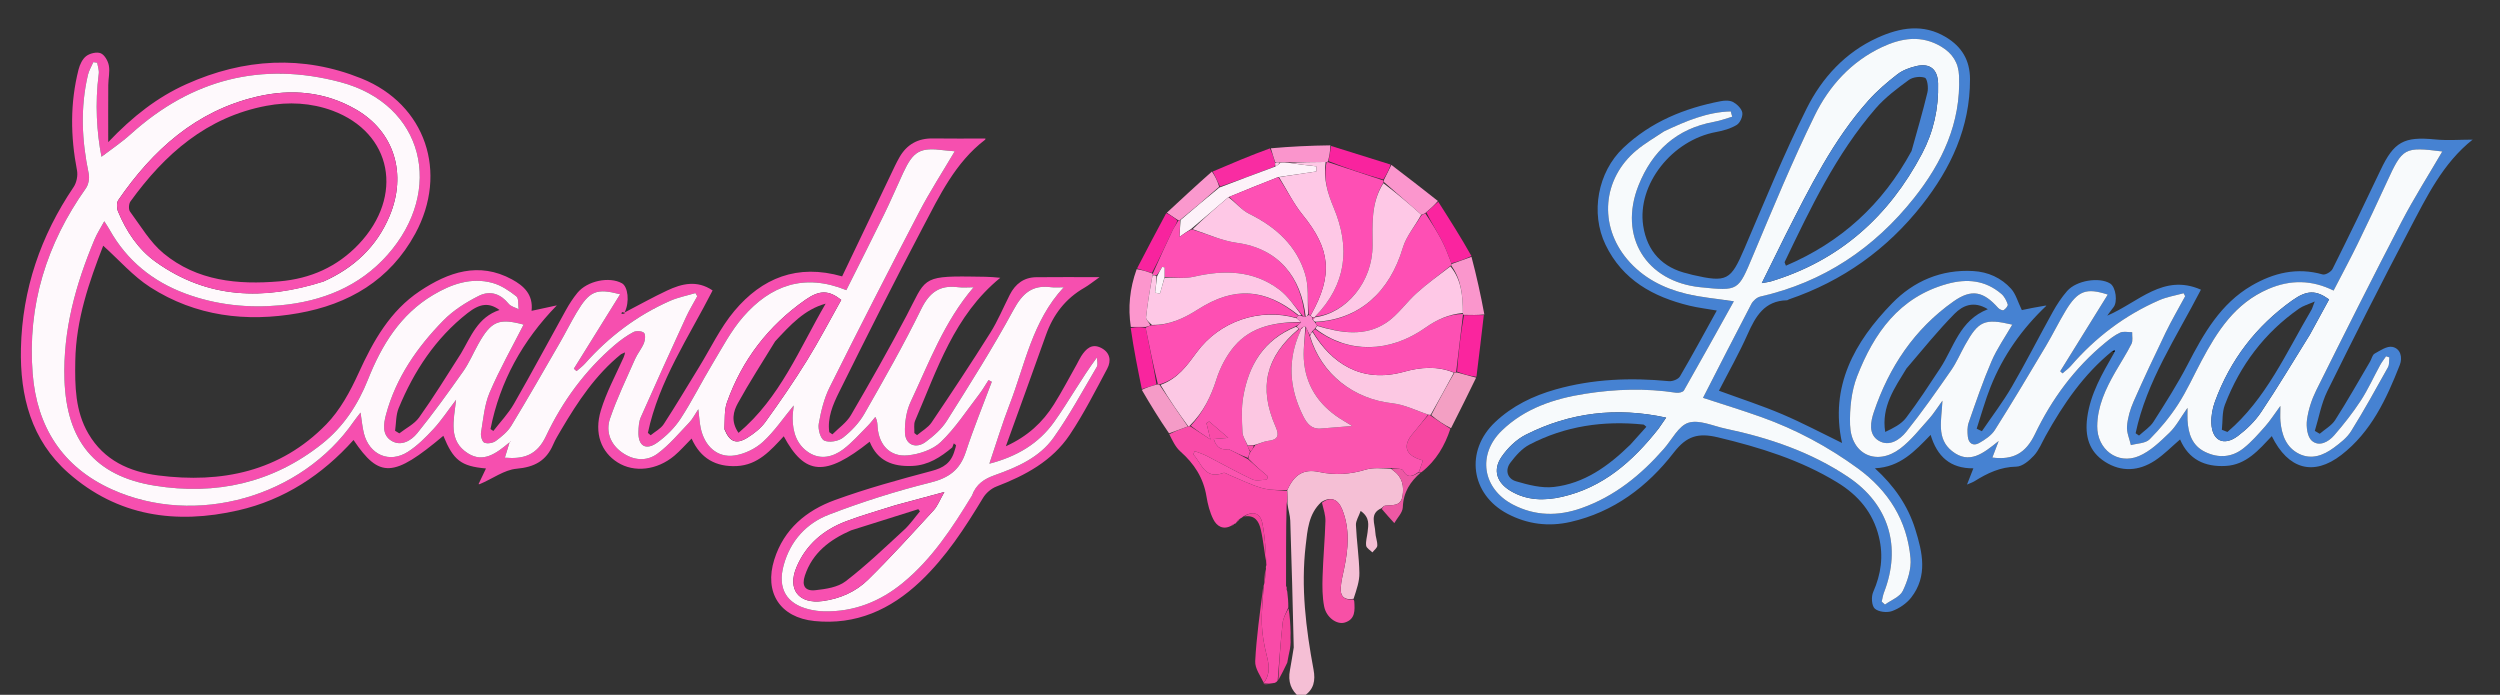
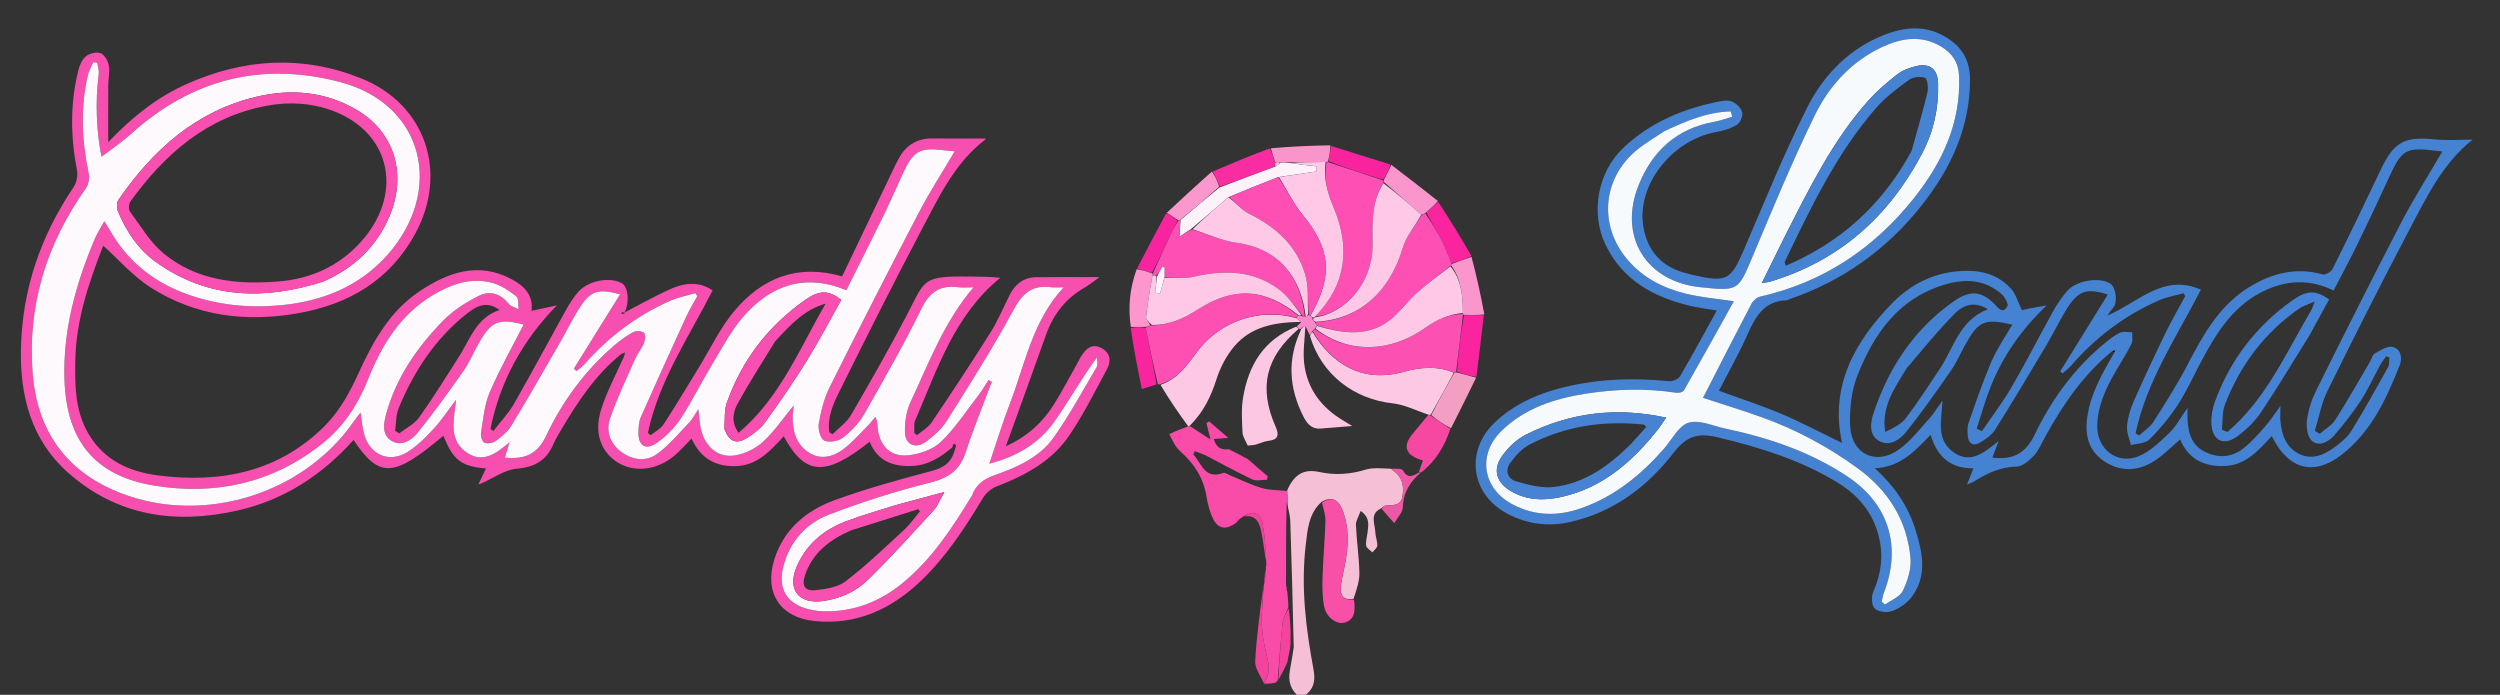
<svg xmlns="http://www.w3.org/2000/svg" width="1083" height="301" viewBox="0 0 1083 301" fill="none">
  <rect x="0" y="0" width="1083" height="301" fill="#333333" stroke="none" />
  <g clip-path="url(#clip0_2623_439)">
    <path d="M562.893 302.001C559.289 299.029 557.831 295.407 558.819 290.217C559.472 286.617 559.921 283.782 560.448 280.495C560.017 261.874 559.551 243.703 558.943 225.536C558.864 223.186 558.05 220.861 557.747 218.24C557.799 216.202 557.678 214.449 557.637 212.352C560.679 205.476 564.79 203.007 571.509 204.462C578.38 205.949 584.915 205.49 591.636 203.438C594.97 202.42 598.779 202.961 602.606 203.063C603.109 203.526 603.378 203.724 603.649 203.919C607.551 206.72 608.309 210.69 607.537 215.058C606.756 219.479 603.043 218.675 599.992 219.054C599.437 219.123 598.954 219.776 598.438 220.159C593.154 222.479 595.667 226.868 595.782 230.545C595.843 232.497 596.726 234.446 596.644 236.371C596.602 237.373 595.269 238.32 594.519 239.291C593.571 238.33 591.967 237.459 591.82 236.387C591.561 234.498 592.23 232.49 592.441 230.524C592.769 227.462 593.572 224.247 589.442 221.331C588.596 223.723 587.309 225.615 587.389 227.447C587.692 234.38 588.759 241.288 588.888 248.217C588.955 251.814 587.658 255.437 586.372 259.4C581.95 260.145 580.583 257.907 580.806 254.631C580.995 251.838 581.697 249.072 582.277 246.316C584.078 237.75 584.836 229.226 581.491 220.827C579.61 216.104 576.429 214.954 572.387 217.509C566.852 222.589 566.397 229.651 565.621 236.32C563.518 254.414 565.708 272.311 569.03 290.104C569.887 294.696 569.298 298.775 564.658 301.663C564.118 302.001 563.673 302.001 562.893 302.001Z" fill="#F5BFD5" />
    <path d="M207.298 209.729C208.356 207.502 209.415 205.275 210.525 202.94C199.72 201.984 196.415 199.408 192.06 188.788C170.377 207 164.395 207.31 153.147 190.608C139.554 205.782 123.1 216.52 103.248 221.078C76.277 227.271 50.911 223.702 29.558 204.83C13.541 190.675 8.602 171.616 9.069 150.918C9.646 125.351 17.597 102.16 31.899 81.011C33.184 79.111 33.791 76.055 33.354 73.799C30.518 59.154 30.344 44.597 34.026 30.11C34.568 27.977 35.715 25.534 37.373 24.283C38.959 23.086 41.945 22.37 43.635 23.076C45.306 23.774 46.788 26.392 47.157 28.389C47.66 31.104 46.922 34.028 46.9 36.864C46.842 44.595 46.88 52.326 46.88 61.581C57.504 50.409 68.191 42.091 80.73 36.461C105.639 25.276 131.187 23.759 156.554 33.983C184.453 45.228 194.279 74.763 179.883 101.237C168.904 121.426 151.042 131.827 129.178 135.688C106.625 139.67 84.743 137.003 65.161 124.471C57.632 119.653 51.547 112.578 44.71 106.446C38.638 122.029 32.912 138.469 32.615 156.341C32.434 167.26 32.552 178.044 38.3 187.87C45.075 199.451 56.082 204.374 68.55 205.963C96 209.462 121.337 204.324 141.325 183.841C147.317 177.701 151.724 169.561 155.33 161.641C161.665 147.731 168.979 134.66 181.907 126.069C194.138 117.941 207.393 113.196 221.8 121.044C226.886 123.815 231.072 127.579 230.275 134.655C234.189 133.808 237.702 133.049 241.216 132.289C226.35 147.569 216.579 165.205 212.484 185.851C212.893 186.134 213.302 186.417 213.711 186.7C216.712 182.808 220.198 179.195 222.623 174.971C230.331 161.545 237.61 147.872 245.14 134.341C246.594 131.726 248.235 129.164 250.13 126.858C254.432 121.62 263.971 119.682 269.431 122.717C271.994 124.142 272.87 130.681 270.591 135.352C277.167 131.935 282.989 128.667 289.02 125.843C295.384 122.863 301.952 121.237 308.701 125.82C298.433 145.973 285.426 164.941 280.668 187.523C281.066 187.866 281.464 188.209 281.862 188.552C283.78 186.969 286.227 185.731 287.525 183.742C292.799 175.659 297.714 167.342 302.776 159.12C307.827 150.916 312.013 141.981 318.144 134.682C330.072 120.482 345.356 114.136 364.813 119.728C371.811 105.083 378.827 90.387 385.86 75.699C387.084 73.142 388.256 70.549 389.665 68.096C392.849 62.553 397.659 59.875 404.119 59.975C411.727 60.094 419.339 60.003 426.878 60.003C426.895 59.925 426.933 60.384 426.737 60.534C413.797 70.417 407.011 84.766 399.73 98.585C387.302 122.172 375.331 146.004 363.483 169.889C360.839 175.22 358.357 180.964 359.246 187.223C359.696 187.534 360.146 187.846 360.596 188.158C363.304 185.42 366.718 183.095 368.599 179.874C376.903 165.65 385.041 151.311 392.715 136.738C400.943 121.113 398.937 119.483 420.597 119.809C424.715 119.871 428.836 119.818 433.324 120.344C413.352 136.617 405.972 160.099 396.414 182.268C395.751 183.805 396.178 185.812 396.098 187.601C396.489 187.902 396.88 188.203 397.27 188.505C399.395 186.696 402.053 185.247 403.557 183.019C412.216 170.187 420.764 157.272 429.002 144.167C432.273 138.963 434.641 133.192 437.439 127.688C439.823 122.999 443.531 120.154 448.899 120.088C457.527 119.983 466.156 120.06 476.32 120.06C473.416 122.11 471.707 123.535 469.805 124.622C461.598 129.314 456.26 136.251 453.116 145.096C447.509 160.87 441.774 176.599 435.744 193.313C445.245 188.984 451.705 182.923 456.557 175.197C460.101 169.553 463.184 163.619 466.463 157.809C467.119 156.648 467.653 155.411 468.377 154.296C470.429 151.137 472.936 148.622 477.026 150.715C480.889 152.692 481.503 156.256 479.658 159.706C474.482 169.381 469.504 179.234 463.427 188.334C455.832 199.705 444.171 205.955 431.64 210.768C429.407 211.626 427.133 213.571 425.892 215.627C418.016 228.673 409.761 241.412 398.606 251.958C385.771 264.093 370.799 270.867 352.813 269.032C337.888 267.51 330.941 256.672 335.425 242.391C339.574 229.178 349.327 221.13 361.612 216.648C375.322 211.645 389.474 207.777 403.594 204.016C408.616 202.679 412.032 200.673 413.581 195.041C413.977 193.958 414.066 193.396 414.155 192.835C413.832 192.579 413.508 192.324 413.185 192.069C412.963 192.656 412.741 193.242 412.52 193.829C407.46 198.029 402.198 201.55 395.21 201.849C386.734 202.213 380.129 199.732 376.741 191.354C357.567 206.59 348.728 206.076 339.518 188.996C333.852 195.128 328.318 201.446 319.201 201.895C310.127 202.341 303.445 198.616 299.603 189.984C296.894 192.705 294.7 195.256 292.16 197.396C284.625 203.744 274.726 204.839 267.563 200.329C260.447 195.848 257.285 187.751 260.292 177.797C262.627 170.07 266.547 162.821 270.144 154.841C270.602 153.766 270.678 153.212 270.755 152.657C270.184 152.914 269.613 153.171 269.043 153.429C258.009 162.373 250.31 173.968 243.2 186.024C241.935 188.168 240.613 190.308 239.634 192.585C236.615 199.61 231.571 202.363 223.791 203.055C218.394 203.535 213.304 207.466 207.719 209.761C207.361 209.666 207.298 209.729 207.298 209.729ZM421.261 214.281C422.898 209.613 426.484 207.408 430.976 205.817C440.668 202.386 450.312 198.172 456.395 189.61C463.317 179.867 469.04 169.265 475.122 158.941C475.728 157.912 475.203 156.217 475.203 154.831C468.336 164.077 463.018 173.87 456.586 182.866C449.975 192.113 440.548 197.777 428.599 200.866C431.728 191.633 434.223 183.312 437.352 175.238C444.034 157.999 447.167 139.123 460.809 124.447C458.616 124.447 456.956 124.634 455.351 124.416C447.216 123.31 442.944 127.032 439.037 134.247C430.151 150.655 420.12 166.456 410.182 182.27C407.937 185.843 404.472 188.866 401.03 191.415C396.772 194.57 392.223 192.692 392.034 187.472C391.873 182.987 392.629 178.016 394.525 173.988C402.486 157.076 409.014 139.328 421.755 124.446C419.273 124.446 417.116 124.676 415.024 124.406C407.132 123.386 402.632 126.614 399.046 133.936C391.489 149.359 382.976 164.329 374.44 179.247C372.173 183.209 368.771 186.788 365.161 189.609C363.192 191.147 359.169 191.834 357.054 190.831C355.41 190.052 354.275 185.885 354.69 183.538C355.64 178.167 356.972 172.637 359.39 167.791C372.066 142.387 384.992 117.105 398.131 91.937C402.804 82.986 408.322 74.477 413.597 65.524C411.795 65.359 410.311 65.272 408.84 65.08C398.625 63.751 395.647 65.379 391.27 74.837C388.464 80.901 385.842 87.054 382.909 93.056C377.579 103.959 372.078 114.779 366.625 125.682C348.326 118.208 333.774 123.697 321.983 137.191C316.67 143.271 312.827 150.68 308.612 157.664C303.873 165.517 299.797 173.788 294.779 181.448C292.192 185.399 288.574 188.96 284.725 191.726C279.763 195.292 276.397 193.163 276.575 187.118C276.638 184.973 276.754 182.646 277.599 180.735C284.004 166.253 290.557 151.837 297.159 137.443C298.594 134.315 300.41 131.362 302.051 128.328C301.789 127.871 301.528 127.413 301.266 126.955C297.586 128.059 293.745 128.794 290.256 130.331C275.977 136.62 263.789 145.831 253.424 157.49C252.341 158.707 250.98 159.676 249.748 160.759C249.365 160.409 248.983 160.058 248.6 159.708C255.309 148.917 262.017 138.127 268.644 127.468C258.373 124.791 255.414 125.93 249.766 135.428C247.206 139.733 244.98 144.236 242.474 148.574C235.553 160.556 228.689 172.575 221.507 184.399C219.917 187.018 217.301 189.155 214.785 191.008C213.539 191.925 211.188 192.321 209.824 191.763C208.876 191.374 208.144 188.857 208.374 187.466C209.35 181.576 209.837 175.373 212.14 169.985C216.445 159.916 221.889 150.334 226.825 140.613C216.094 137.71 212.77 139.076 207.212 149.017C205.01 152.954 203.249 157.189 200.668 160.853C194.253 169.963 187.735 179.028 180.721 187.675C178.157 190.836 173.77 193.512 169.578 190.946C165.427 188.406 166.127 183.642 167.243 179.52C171.554 163.6 180.695 150.456 191.997 138.892C196.318 134.471 201.878 130.95 207.442 128.151C212.592 125.561 217.088 127.553 220.355 131.594C221.309 132.775 223.209 133.192 224.675 133.959C224.391 132.045 224.797 129.25 223.692 128.384C220.614 125.969 217.118 123.601 213.411 122.573C204.112 119.993 195.464 123.107 187.606 127.783C173.461 136.201 165.341 149.467 159.405 164.397C155.085 175.263 148.765 184.889 139.54 192.231C118.126 209.272 93.471 214.672 66.932 210.372C40.904 206.156 28.774 190.76 27.923 164.394C27.232 142.977 32.837 123.088 40.976 103.674C42.041 101.135 43.58 98.795 45.176 95.853C46.218 97.508 46.866 98.443 47.419 99.431C54.931 112.846 66.082 121.922 80.424 127.218C93.678 132.113 107.442 133.54 121.368 132.262C139.395 130.607 155.628 124.222 167.867 110.404C192.545 82.543 183.811 45.178 147.38 35.549C113.303 26.541 82.998 34.355 56.747 58.007C52.451 61.878 47.585 65.115 43.957 67.898C41.931 57.543 41.083 44.801 42.786 31.919C42.989 30.387 42.358 28.744 42.114 27.152C41.55 27.074 40.986 26.996 40.422 26.918C39.628 28.76 38.537 30.533 38.087 32.456C34.746 46.719 35.436 60.947 38.425 75.199C38.839 77.171 38.363 79.921 37.214 81.542C20.161 105.612 11.833 132.237 14.139 161.744C15.947 184.88 27.006 202.311 48.501 212.012C84.82 228.404 130.584 215.368 153.304 182.507C154.111 181.339 155.024 180.244 156.187 178.725C156.729 182.169 156.953 185.015 157.645 187.742C159.998 197.01 168.687 200.852 176.69 195.732C180.837 193.078 184.457 189.43 187.831 185.783C191.174 182.171 193.908 177.995 197.568 173.203C196.54 182.32 194.131 191.023 202.769 196.42C209.336 200.524 214.84 196.591 220.755 191.581C219.829 194.598 219.275 196.405 218.703 198.269C226.815 198.964 232.6 197.236 236.52 188.935C243.621 173.895 253.422 160.5 266.187 149.562C268.705 147.404 271.45 145.414 274.363 143.858C275.574 143.211 278.011 143.334 278.944 144.168C279.708 144.851 279.508 147.286 278.957 148.625C277.951 151.073 276.143 153.185 275.07 155.614C271.319 164.114 267.262 172.526 264.267 181.295C262.365 186.861 264.308 192.3 269.363 195.933C274.333 199.505 280.096 200.033 284.85 196.508C289.975 192.708 294.172 187.63 298.631 182.973C300.015 181.527 300.932 179.634 302.513 177.276C302.933 180.729 303.055 183.074 303.524 185.348C305.166 193.306 310.758 198.429 318.231 197.309C322.559 196.66 327.252 194.39 330.488 191.433C335.453 186.895 339.305 181.137 343.835 175.648C343.662 177.537 343.366 179.281 343.366 181.025C343.364 187.199 345.162 192.789 350.568 196.161C355.51 199.243 360.827 197.953 365.16 194.732C369.122 191.785 372.42 187.936 375.949 184.423C377.126 183.253 378.112 181.891 379.185 180.616C380.17 182.495 380.078 183.82 380.185 185.128C380.817 192.818 385.588 198.009 393.236 197.254C398.223 196.762 404.064 194.823 407.554 191.477C413.862 185.43 418.733 177.874 424.122 170.884C425.639 168.916 426.871 166.728 428.234 164.64C428.704 164.888 429.174 165.136 429.644 165.384C425.858 175.5 421.748 185.51 418.393 195.767C415.838 203.578 411.042 207.051 403.016 209.044C388.177 212.728 373.5 217.408 359.217 222.879C349.408 226.637 342.399 234.18 339.484 244.842C336.753 254.836 340.599 261.63 350.634 264.004C352.729 264.5 354.915 264.795 357.066 264.836C369.999 265.08 381.282 260.585 391.163 252.458C403.76 242.096 412.542 228.663 421.261 214.281ZM199.686 153.137C204 145.827 206.953 137.38 216.406 134.29C211.858 131.009 207.997 131.353 202.512 135.658C188.673 146.521 179.324 160.754 172.697 176.832C171.473 179.801 171.632 183.341 171.153 186.617C171.766 186.988 172.379 187.36 172.992 187.731C175.889 185.468 179.501 183.715 181.551 180.846C187.823 172.068 193.495 162.86 199.686 153.137ZM270.86 135.579C270.399 135.44 269.942 135.276 269.47 135.196C269.415 135.187 269.281 135.637 269.184 135.875C269.577 136.005 269.971 136.135 270.86 135.579Z" fill="#F64FAF" />
    <path d="M915.085 152.058C902.668 162.112 893.857 175.003 886.184 188.794C884.563 191.708 883.298 194.97 881.1 197.365C879.099 199.546 876.075 202.109 873.465 202.151C866.54 202.262 860.903 204.996 855.34 208.468C854.58 208.942 853.696 209.216 852.106 209.921C853.179 207.185 853.937 205.253 854.868 202.879C844.872 202.979 839.164 197.771 836.346 188.391C829.537 195.399 823.188 202.362 812.209 202.86C820.57 210.478 826.481 219.019 829.68 229.219C832.837 239.283 835.16 249.511 827.95 258.831C825.935 261.435 822.736 263.587 819.632 264.723C817.451 265.522 813.739 265.095 812.147 263.641C810.794 262.405 810.565 258.507 811.451 256.499C814.887 248.711 815.977 240.991 813.953 232.607C811.384 221.968 804.941 214.5 795.927 208.993C779.935 199.225 762.349 193.806 744.227 189.463C735.791 187.44 730.7 188.774 725.107 196.015C713.684 210.804 699.04 221.86 680.271 226.117C670.837 228.256 661.687 227.116 653.057 222.575C637.09 214.173 634.513 195.306 647.69 182.859C655.138 175.823 664.141 171.467 673.869 168.709C689.973 164.144 706.403 163.526 723.003 165.121C724.548 165.269 727.026 164.3 727.747 163.072C733.138 153.886 738.195 144.504 743.721 134.526C739.237 133.743 735.496 133.302 731.862 132.419C716.167 128.603 702.907 121.341 695.52 106.037C688.862 92.244 692.149 74.495 703.234 64.036C715.174 52.77 729.674 46.848 745.523 43.814C747.25 43.483 749.447 43.447 750.873 44.254C752.565 45.211 754.491 47.096 754.768 48.826C755.033 50.48 753.79 53.24 752.358 54.112C749.75 55.699 746.577 56.615 743.524 57.17C724.27 60.665 709.132 79.967 711.835 97.797C713.523 108.926 720.228 116.077 731.294 118.561C731.945 118.707 732.576 118.939 733.226 119.087C748.18 122.5 749.753 121.491 755.682 107.664C764.414 87.3 772.777 66.728 782.675 46.934C789.293 33.698 799.404 22.653 813.359 16.333C823.064 11.937 833.085 10.111 843.037 16.126C849.891 20.269 853.388 26.145 853.408 34.285C853.457 55.177 845.103 72.918 832.569 88.836C817.453 108.033 798.224 121.754 775.001 129.677C774.687 129.784 774.399 130.077 774.094 130.084C764.359 130.298 760.525 137.011 757.07 144.775C753.365 153.103 748.845 161.069 744.643 169.265C753.981 172.692 763.163 175.663 772.01 179.422C780.864 183.184 789.382 187.734 797.969 191.901C792.605 167.43 803.292 148.18 819.644 131.401C829.037 121.762 840.966 116.623 854.831 117.419C861.259 117.788 866.93 120.367 871.198 125.08C873.252 127.348 874.1 130.71 875.859 134.329C878.444 133.786 882.092 133.021 886.125 132.378C886.51 132.501 886.463 132.47 886.463 132.47C875.924 142.457 867.7 154.082 862.322 167.576C859.968 173.482 858.285 179.657 856.297 185.709C857.05 186.071 857.802 186.434 858.555 186.796C862.899 180.404 867.623 174.233 871.501 167.57C877.699 156.918 883.262 145.897 889.256 135.123C891.031 131.932 893.082 128.812 895.477 126.07C899.51 121.452 909.38 119.913 914.085 122.794C916.6 124.333 917.473 130.856 915.508 133.18C914.782 134.039 914.16 134.985 912.864 136.742C926.381 130.986 937.137 118.314 953.44 125.491C942.809 146.114 929.903 165.121 925.147 187.676C925.637 188.014 926.126 188.352 926.616 188.69C928.743 186.711 931.391 185.063 932.904 182.691C938.095 174.552 943.305 166.374 947.738 157.813C954.644 144.476 961.959 131.554 975.408 123.727C984.926 118.189 995.108 115.715 1006.18 118.89C1007.33 119.219 1009.84 117.761 1010.46 116.508C1017.54 102.323 1024.46 88.062 1031.23 73.73C1037.03 61.444 1041.36 59.065 1054.81 60.399C1060.23 60.937 1065.74 60.488 1071.22 60.488C1071.22 59.855 1071.35 60.321 1071.2 60.438C1058.2 70.722 1051.21 85.316 1043.77 99.447C1031.58 122.617 1019.77 145.997 1008.19 169.481C1005.57 174.803 1004.55 180.914 1002.78 186.661C1003.49 187.078 1004.19 187.495 1004.9 187.911C1007.17 185.945 1010.06 184.369 1011.61 181.94C1016.91 173.659 1021.74 165.08 1026.73 156.606C1027.4 155.459 1027.7 153.736 1028.68 153.19C1031.1 151.844 1034.05 149.82 1036.35 150.272C1039.99 150.987 1040.83 154.939 1039.6 158.071C1033.84 172.772 1027.18 187.11 1014.3 197.065C1002.21 206.412 991.237 203.333 984.14 188.932C978.479 194.919 973.085 201.363 964.162 201.848C955.195 202.335 948.163 199.143 944.406 190.369C940.738 193.499 937.424 196.959 933.521 199.521C926.572 204.083 919.027 204.62 911.875 200.038C904.946 195.6 903.099 188.966 904.188 180.863C905.568 170.587 910.603 162.015 915.831 152.877C916.137 152.226 916.138 152.002 916.139 151.778C915.788 151.872 915.436 151.965 915.085 152.058ZM982.276 125.334C968.137 131.427 960.516 143.538 953.674 156.362C950.297 162.69 947.351 169.295 943.464 175.29C939.952 180.705 935.743 185.779 931.184 190.346C929.426 192.108 925.854 192.056 923.108 192.831C922.493 190.094 921.205 187.301 921.429 184.634C921.73 181.044 922.78 177.367 924.241 174.051C928.678 163.976 933.363 154.006 938.162 144.098C940.759 138.734 943.786 133.579 946.619 128.33C946.396 127.898 946.172 127.465 945.949 127.032C942.418 128.019 938.714 128.609 935.384 130.059C920.443 136.569 907.756 146.196 897.09 158.521C896.039 159.735 894.675 160.678 893.456 161.746C893.136 161.442 892.817 161.138 892.498 160.833C899.397 149.708 906.296 138.582 913.096 127.618C903.832 124.606 900.117 125.844 894.811 134.656C891.799 139.66 889.24 144.936 886.251 149.955C879.006 162.122 871.762 174.296 864.192 186.26C862.678 188.652 859.914 190.477 857.365 191.928C854.757 193.414 852.751 192.061 852.458 189.082C852.265 187.115 852.191 184.938 852.826 183.121C855.948 174.189 858.993 165.202 862.733 156.523C865.116 150.992 868.662 145.962 871.725 140.642C859.701 137.839 857.097 138.977 851.25 149.494C849.221 153.143 847.576 157.05 845.207 160.457C838.938 169.473 832.647 178.503 825.785 187.06C823.03 190.495 818.432 193.664 813.875 190.93C809.252 188.156 810.385 182.589 811.758 178.517C818.322 159.05 829.335 142.505 846.295 130.567C854.135 125.048 859.238 126.239 865.575 133.375C866.119 133.987 867.49 134.639 867.962 134.37C868.811 133.886 869.961 132.485 869.758 131.879C869.205 130.232 868.311 128.45 867.02 127.342C860.075 121.38 852.114 120.608 843.51 122.991C822.73 128.746 811.782 144.361 804.525 162.981C802.005 169.447 801.242 177.022 801.45 184.038C801.832 196.91 813.017 202.068 823.239 194.289C827.948 190.706 831.693 185.823 835.713 181.383C837.554 179.349 839.003 176.96 841.472 173.579C841.055 182.204 838.793 190.009 845.612 195.419C853.114 201.372 859.136 196.421 865.832 191.051C864.62 194.224 863.846 196.248 863.092 198.223C872.07 199.368 877.553 196.395 881.551 188.058C888.815 172.913 898.73 159.407 911.862 148.592C913.914 146.902 916.066 145.188 918.453 144.102C919.913 143.438 921.909 143.949 923.664 143.932C923.594 145.628 924.051 147.589 923.357 148.971C921.262 153.142 918.682 157.065 916.36 161.125C912.184 168.428 908.608 175.966 908.521 184.615C908.419 194.622 917.283 201.466 926.523 197.609C931.506 195.53 935.782 191.332 939.795 187.483C942.697 184.698 944.641 180.914 947.63 176.705C947.63 179.229 947.555 180.687 947.643 182.135C947.994 187.917 949.623 193.066 955.303 195.803C961.074 198.584 966.838 198.173 971.828 194.25C975.331 191.495 978.324 188.04 981.303 184.683C983.449 182.264 985.195 179.49 987.861 175.867C987.861 178.946 987.722 180.732 987.887 182.489C988.439 188.401 990.333 193.824 995.953 196.609C1001.33 199.273 1006.48 197.3 1010.96 194.002C1013.75 191.942 1016.73 189.66 1018.52 186.787C1024.14 177.743 1029.3 168.402 1034.49 159.093C1035.14 157.925 1034.9 156.265 1035.08 154.833C1034.61 154.669 1034.13 154.506 1033.66 154.342C1032.79 155.61 1031.81 156.816 1031.08 158.155C1028.27 163.281 1025.87 168.666 1022.69 173.542C1019.24 178.826 1015.31 183.837 1011.17 188.606C1008.68 191.471 1004.62 193.688 1001.46 190.915C999.541 189.229 998.989 184.87 999.384 181.921C999.972 177.532 1001.42 173.071 1003.41 169.088C1015.53 144.726 1027.72 120.397 1040.27 96.257C1045.7 85.813 1052.06 75.849 1058.01 65.627C1041.46 63.557 1040.81 63.965 1033.99 78.865C1029.88 87.82 1025.68 96.731 1021.35 105.58C1018.07 112.289 1014.53 118.868 1010.91 125.877C1001.47 121.224 992.249 121.087 982.276 125.334ZM720.475 57.1C716.626 59.743 712.544 62.107 708.968 65.079C694.152 77.393 692.498 97.621 704.92 112.349C711.658 120.338 720.54 124.867 730.434 127.269C736.804 128.815 743.419 129.355 751.102 130.526C743.792 143.655 736.717 156.452 729.471 169.15C729.042 169.903 727.169 170.3 726.079 170.134C712.907 168.12 699.768 168.534 686.667 170.594C673.255 172.703 660.599 176.868 650.601 186.528C639.863 196.903 642.223 211.753 655.426 218.604C665.027 223.586 674.916 223.708 685.011 220.156C699.463 215.07 710.861 205.772 720.806 194.426C724.283 190.459 727.159 184.464 731.464 183.131C736.102 181.696 742.112 184.556 747.492 185.692C766.411 189.688 784.553 195.83 800.709 206.693C818.306 218.524 823.785 236.943 816.153 256.653C815.662 257.919 815.482 259.306 815.157 260.637C815.626 261.061 816.096 261.486 816.565 261.91C819.235 259.968 823.059 258.579 824.314 255.959C826.375 251.654 828.054 246.435 827.636 241.805C826.16 225.451 818.079 212.566 804.799 202.89C791.888 193.482 777.95 186.012 762.924 180.648C754.508 177.644 745.95 175.038 737.75 172.349C744.759 158.676 751.634 145.137 758.691 131.694C759.423 130.299 761.092 128.818 762.576 128.481C789.928 122.276 811.895 107.532 829.15 85.812C841.353 70.452 849.476 53.292 848.673 32.928C848.445 27.157 845.811 23.153 841.055 20.268C832.398 15.015 823.675 16.451 815.192 20.453C801.952 26.698 792.379 37.257 786.158 49.969C776.42 69.868 767.947 90.403 759.346 110.841C752.956 126.027 753.245 126.149 736.617 124.432C713.032 121.997 701.041 102.424 709.794 80.383C715.77 65.334 726.403 55.663 742.686 52.753C745.304 52.285 747.83 51.306 750.399 50.564C750.188 49.798 749.977 49.032 749.766 48.265C739.58 48.514 730.314 52.449 720.475 57.1ZM825.876 159.639C820.818 168.007 814.92 176.094 816.675 187.113C820.187 185.462 823.609 183.761 825.685 181.035C830.929 174.147 835.646 166.851 840.428 159.621C846.433 150.544 848.831 138.744 861.139 133.952C854.941 130.118 850.133 132.457 846.714 135.915C839.494 143.221 833.025 151.269 825.876 159.639Z" fill="#4682D2" />
    <path d="M557.56 212.697C557.68 214.45 557.8 216.203 557.378 218.447C557.016 230.568 557.196 242.198 557.112 253.893C557.069 254.591 557.29 255.224 557.632 256.236C557.936 258.691 558.118 260.767 558.094 263.136C557.109 265.572 555.872 267.666 555.634 269.869C554.739 278.161 554.169 286.488 553.477 294.802C553.277 295.112 553.077 295.422 552.196 295.836C550.133 295.998 548.752 296.056 547.371 296.115C547.371 296.115 547.524 296.047 547.53 295.743C550.451 291.834 549.751 287.989 548.728 283.869C547.64 279.489 546.784 274.958 546.627 270.465C546.44 265.106 547.104 259.719 547.399 254.344C547.371 254 547.343 253.657 547.692 252.76C548.188 250.223 548.306 248.239 548.425 246.256C548.354 245.938 548.283 245.62 548.599 244.785C548.33 238.465 548.021 232.597 546.914 226.883C545.96 221.962 542.628 221.27 538.51 223.776C538.256 224.03 538.002 224.284 537.188 224.687C536.293 225.31 535.957 225.783 535.622 226.256C535.597 226.524 535.463 226.716 534.766 226.914C534.035 227.233 533.757 227.471 533.479 227.708C529.836 229.709 527.096 227.932 525.601 224.95C524.073 221.902 523.186 218.414 522.634 215.019C521.336 207.037 517.33 200.861 511.356 195.586C509.236 193.714 507.931 190.918 506.535 188.077C509.395 186.652 511.973 185.692 514.75 184.686C514.948 184.638 515.35 184.573 515.677 184.719C518.439 186.469 520.875 188.074 524.377 190.381C523.562 187.067 523.097 185.178 522.632 183.288C523.024 183.046 523.416 182.804 523.808 182.562C526.252 184.662 528.697 186.762 532.088 189.675C529.315 189.892 527.692 190.019 525.802 190.167C527.02 194.362 529.467 194.942 532.273 194.59C535.016 195.946 537.758 197.301 540.667 198.958C543.634 201.623 546.435 203.985 549.236 206.348C549.1 206.837 548.964 207.326 548.829 207.815C546.705 207.815 544.257 208.508 542.516 207.692C535.807 204.547 529.341 200.884 522.742 197.497C521.089 196.649 519.276 196.11 517.537 195.43C517.338 195.907 517.14 196.384 516.941 196.861C520.523 200.653 521.816 207.898 529.952 204.876C530.655 204.614 531.79 205.463 532.707 205.839C537.286 207.714 541.748 209.98 546.47 211.363C549.994 212.395 553.851 212.294 557.56 212.697Z" fill="#F94BA8" />
    <path d="M572.672 217.795C576.429 214.953 579.611 216.102 581.492 220.826C584.837 229.225 584.078 237.749 582.277 246.315C581.698 249.07 580.996 251.837 580.806 254.629C580.584 257.906 581.95 260.144 586.156 259.671C586.589 259.923 586.65 260.253 586.673 260.586C586.934 264.352 587.169 268.261 582.591 269.677C579.134 270.746 574.548 267.467 573.626 262.731C572.809 258.535 572.801 254.119 572.935 249.815C573.183 241.807 573.932 233.815 574.174 225.807C574.252 223.247 573.389 220.658 572.672 217.795Z" fill="#F750A6" />
    <path d="M628.3 185.759C625.891 193.001 622.261 199.461 615.762 204.571C615.019 204.689 614.841 204.678 614.726 204.328C615.323 202.491 615.858 200.992 616.4 199.475C608.714 197.334 607.377 193.179 612.199 187.613C614.44 185.025 616.503 182.284 618.877 179.648C619.108 179.685 619.561 179.799 619.756 180.07C622.734 182.147 625.517 183.953 628.3 185.759Z" fill="#F647A1" />
    <path d="M628.582 185.51C625.515 183.946 622.732 182.141 620.027 179.836C623.344 173.374 626.582 167.412 630.084 161.426C630.519 161.368 630.692 161.333 631.232 161.384C634.22 162.179 636.84 162.889 639.461 163.599C635.93 170.822 632.398 178.045 628.582 185.51Z" fill="#F39FC3" />
    <path d="M639.596 163.222C636.841 162.889 634.22 162.179 631.199 160.994C631.786 152.541 632.773 144.564 634.21 136.54C637.369 136.496 640.078 136.499 642.788 136.501C641.769 145.283 640.75 154.064 639.596 163.222Z" fill="#FA259E" />
    <path d="M623.056 87.398C627.952 95.079 632.849 102.759 637.418 110.898C634.308 112.369 631.526 113.383 628.74 114.018C627.364 110.472 626.173 107.21 624.57 104.164C622.435 100.106 619.979 96.216 617.883 92.011C619.755 90.312 621.406 88.855 623.056 87.398Z" fill="#FA249F" />
    <path d="M525.359 74.303C533.462 70.843 541.565 67.384 550.125 64.281C551.186 66.51 551.789 68.381 552.391 70.568C552.379 71.305 552.369 71.726 551.991 72.225C543.935 75.255 536.248 78.207 528.51 80.816C527.426 78.416 526.393 76.36 525.359 74.303Z" fill="#F92CA2" />
    <path d="M628.74 114.397C631.523 113.383 634.306 112.369 637.444 111.25C639.618 119.411 641.436 127.676 643.02 136.223C640.076 136.501 637.366 136.499 634.195 136.396C633.733 136.297 633.712 136.005 633.719 135.591C633.677 128.13 633.122 121.212 628.695 115.066C628.727 114.844 628.74 114.397 628.74 114.397Z" fill="#FA96CC" />
    <path d="M622.899 87.065C621.405 88.852 619.754 90.309 617.627 92.12C616.678 92.761 616.205 93.049 615.688 92.989C610.27 88.127 604.896 83.612 599.514 78.854C599.505 78.611 599.455 78.126 599.578 77.806C600.713 75.469 601.725 73.453 602.737 71.438C609.406 76.537 616.074 81.636 622.899 87.065Z" fill="#FB96CD" />
    <path d="M602.406 71.284C601.724 73.458 600.712 75.474 599.234 77.787C591.011 75.464 583.253 72.842 575.516 69.823C575.905 67.362 576.275 65.298 576.646 63.234C585.122 65.865 593.599 68.496 602.406 71.284Z" fill="#F9239E" />
    <path d="M494.636 168.537C492.875 159.881 491.114 151.224 489.824 142.082C492.291 141.607 494.287 141.618 496.312 142.055C498.002 150.465 499.664 158.447 500.984 166.529C498.641 167.265 496.638 167.901 494.636 168.537Z" fill="#F9259E" />
    <path d="M525.014 74.312C526.392 76.359 527.426 78.416 528.161 80.903C522.378 85.996 516.894 90.657 511.144 95.341C510.7 95.377 510.523 95.392 510.078 95.216C508.366 94.064 506.921 93.102 505.477 92.14C511.874 86.201 518.272 80.261 525.014 74.312Z" fill="#FA98CD" />
-     <path d="M494.629 168.891C496.639 167.896 498.641 167.259 501.251 166.559C502.038 166.51 502.217 166.525 502.436 166.897C506.502 173.08 510.526 178.906 514.551 184.732C511.972 185.691 509.394 186.651 506.435 187.727C502.244 181.646 498.433 175.448 494.629 168.891Z" fill="#F59BC7" />
    <path d="M505.199 92.352C506.923 93.101 508.367 94.063 510.045 95.56C509.489 97.343 508.562 98.525 507.935 99.85C505.037 105.963 502.223 112.117 499.023 118.234C496.638 117.564 494.608 116.916 492.578 116.268C496.692 108.367 500.805 100.465 505.199 92.352Z" fill="#F8239E" />
    <path d="M576.316 62.961C576.276 65.294 575.906 67.358 575.313 69.823C575.09 70.223 574.683 70.238 574.264 70.165C568.749 70.177 563.654 70.263 558.168 70.34C556.74 70.373 555.702 70.415 554.289 70.386C553.407 70.293 552.9 70.269 552.393 70.246C551.79 68.375 551.186 66.504 550.531 64.248C558.981 63.472 567.483 63.082 576.316 62.961Z" fill="#FA95CC" />
    <path d="M492.396 116.625C494.607 116.912 496.636 117.56 499.066 118.441C499.465 118.673 499.533 119.097 499.262 119.39C498.112 125.603 497.106 131.51 496.473 137.457C496.364 138.484 497.837 139.68 498.325 140.973C497.474 141.306 496.878 141.464 496.281 141.622C494.285 141.612 492.289 141.601 489.869 141.636C488.601 133.251 489.378 125.003 492.396 116.625Z" fill="#FC96CD" />
    <path d="M547.165 254.703C547.102 259.718 546.439 265.106 546.626 270.464C546.783 274.957 547.638 279.488 548.726 283.868C549.75 287.988 550.45 291.834 547.459 295.79C546.099 292.898 543.59 289.593 543.754 286.425C544.294 275.944 545.798 265.513 547.165 254.703Z" fill="#F4439D" />
    <path d="M614.662 204.666C614.84 204.678 615.017 204.689 615.46 204.724C610.953 208.615 607.916 213.211 607.699 219.735C607.621 222.067 605.303 224.324 604.008 226.615C602.27 224.706 600.533 222.796 598.617 220.526C598.954 219.781 599.437 219.127 599.992 219.058C603.043 218.679 606.756 219.484 607.537 215.063C608.309 210.695 607.551 206.725 603.649 203.924C603.378 203.729 603.109 203.53 603.036 203.031C604.805 203.059 607.279 202.888 607.791 203.808C609.889 207.585 612.168 206.174 614.662 204.666Z" fill="#ED58A4" />
    <path d="M553.77 294.644C554.168 286.49 554.738 278.163 555.633 269.872C555.871 267.669 557.108 265.575 558.212 263.547C558.77 267.005 559.003 270.347 559.085 274.024C559.002 275.562 559.069 276.764 559.097 278.312C559.03 279.35 559.001 280.043 558.818 281.115C558.324 283.346 557.983 285.198 557.643 287.049C556.45 289.527 555.257 292.005 553.77 294.644Z" fill="#F4439D" />
    <path d="M538.906 223.76C542.624 221.274 545.957 221.967 546.91 226.888C548.018 232.602 548.327 238.47 548.715 244.565C547.722 239.654 547.347 234.365 546.14 229.275C545.401 226.16 543.78 222.848 538.906 223.76Z" fill="#F4439D" />
    <path d="M548.201 246.625C548.304 248.243 548.186 250.226 547.809 252.527C547.693 250.893 547.836 248.942 548.201 246.625Z" fill="#F4439D" />
    <path d="M547.59 296.407C548.751 296.057 550.132 295.998 551.927 295.93C550.83 296.179 549.32 296.439 547.59 296.407Z" fill="#F4439D" />
    <path d="M535.883 226.13C535.956 225.782 536.292 225.309 536.919 224.75C536.855 225.111 536.5 225.558 535.883 226.13Z" fill="#F4439D" />
    <path d="M207.359 209.623C207.357 209.579 207.426 209.796 207.426 209.796C207.426 209.796 207.45 209.584 207.374 209.657C207.298 209.729 207.361 209.667 207.359 209.623Z" fill="#F64FAF" />
    <path d="M886.53 132.515C886.606 132.457 886.662 132.379 886.59 132.383C886.462 132.464 886.509 132.496 886.53 132.515Z" fill="#4682D2" />
    <path d="M533.77 227.703C533.756 227.474 534.034 227.236 534.584 226.938C534.591 227.149 534.327 227.421 533.77 227.703Z" fill="#F4439D" />
-     <path d="M614.723 204.323C612.166 206.169 609.887 207.579 607.789 203.802C607.277 202.882 604.803 203.054 602.801 202.76C598.777 202.96 594.968 202.419 591.635 203.437C584.914 205.489 578.378 205.949 571.507 204.461C564.788 203.007 560.677 205.475 557.635 212.351C553.848 212.292 549.991 212.393 546.466 211.361C541.745 209.978 537.282 207.712 532.704 205.837C531.787 205.462 530.652 204.613 529.949 204.874C521.813 207.896 520.52 200.651 516.938 196.859C517.136 196.382 517.335 195.905 517.534 195.428C519.273 196.109 521.086 196.647 522.739 197.495C529.338 200.882 535.803 204.545 542.513 207.69C544.254 208.507 546.702 207.813 548.825 207.813C548.961 207.324 549.097 206.835 549.233 206.346C546.431 203.984 543.63 201.621 540.794 198.665C541.006 197.264 541.252 196.457 541.813 195.586C542.579 194.662 543.032 193.804 543.838 192.782C545.931 192.05 547.636 191.169 549.415 190.975C553.787 190.499 554.2 188.492 552.592 184.83C545.123 167.824 548.287 154.628 562.833 142.488C563.281 142.495 563.46 142.494 563.619 142.871C557.514 155.751 558.433 168.067 564.542 180.266C566.127 183.432 568.094 185.964 572.109 185.647C576.654 185.289 581.197 184.913 585.764 184.544C584.661 183.868 583.423 183.082 582.159 182.34C572.533 176.693 566.245 168.546 564.958 157.364C564.359 152.151 565.25 146.765 565.722 141.672C566.444 143.108 566.91 144.331 567.443 145.925C572.434 162.168 586.408 172.875 603.301 174.72C608.531 175.291 613.535 177.92 618.643 179.606C616.499 182.278 614.436 185.02 612.195 187.607C607.374 193.173 608.711 197.329 616.397 199.47C615.855 200.987 615.32 202.485 614.723 204.323Z" fill="#FB54AF" />
    <path d="M421.095 214.613C412.542 228.668 403.76 242.101 391.163 252.462C381.283 260.589 369.999 265.084 357.066 264.84C354.915 264.799 352.729 264.504 350.634 264.008C340.599 261.635 336.753 254.84 339.485 244.846C342.4 234.184 349.409 226.641 359.218 222.884C373.501 217.412 388.177 212.732 403.017 209.048C411.043 207.056 415.839 203.582 418.394 195.771C421.749 185.514 425.859 175.504 429.644 165.388C429.174 165.14 428.704 164.892 428.234 164.644C426.871 166.732 425.64 168.92 424.122 170.888C418.733 177.878 413.862 185.435 407.555 191.482C404.064 194.828 398.223 196.766 393.236 197.258C385.588 198.013 380.818 192.822 380.186 185.133C380.078 183.824 380.17 182.499 379.185 180.62C378.112 181.895 377.126 183.257 375.95 184.428C372.421 187.941 369.122 191.79 365.16 194.736C360.828 197.958 355.511 199.247 350.569 196.165C345.162 192.793 343.364 187.203 343.366 181.029C343.367 179.285 343.662 177.541 343.836 175.652C339.305 181.142 335.454 186.9 330.488 191.437C327.252 194.394 322.56 196.664 318.231 197.313C310.758 198.433 305.166 193.311 303.524 185.352C303.055 183.078 302.933 180.733 302.513 177.28C300.933 179.639 300.015 181.531 298.631 182.977C294.172 187.634 289.975 192.712 284.85 196.512C280.097 200.037 274.333 199.509 269.363 195.937C264.309 192.305 262.365 186.865 264.267 181.299C267.263 172.531 271.32 164.118 275.071 155.618C276.143 153.189 277.952 151.078 278.958 148.629C279.508 147.29 279.709 144.855 278.945 144.172C278.012 143.338 275.575 143.215 274.363 143.862C271.45 145.418 268.706 147.408 266.187 149.567C253.423 160.504 243.621 173.899 236.52 188.939C232.601 197.24 226.816 198.968 218.704 198.273C219.275 196.409 219.83 194.602 220.755 191.585C214.84 196.595 209.337 200.529 202.769 196.425C194.131 191.027 196.541 182.324 197.569 173.207C193.909 177.999 191.174 182.175 187.832 185.788C184.458 189.434 180.838 193.082 176.69 195.736C168.687 200.856 159.998 197.014 157.646 187.746C156.954 185.019 156.729 182.173 156.188 178.729C155.025 180.249 154.112 181.343 153.304 182.511C130.585 215.372 84.821 228.408 48.501 212.016C27.006 202.315 15.947 184.884 14.139 161.748C11.833 132.242 20.161 105.616 37.215 81.546C38.363 79.925 38.84 77.175 38.426 75.203C35.436 60.951 34.746 46.723 38.087 32.46C38.538 30.537 39.628 28.764 40.422 26.922C40.986 27 41.55 27.078 42.114 27.156C42.359 28.748 42.989 30.391 42.786 31.924C41.084 44.806 41.932 57.547 43.957 67.902C47.585 65.12 52.451 61.882 56.747 58.011C82.999 34.359 113.303 26.546 147.38 35.553C183.811 45.183 192.545 82.547 167.868 110.408C155.629 124.226 139.395 130.612 121.368 132.266C107.443 133.545 93.679 132.117 80.424 127.222C66.083 121.926 54.932 112.85 47.42 99.435C46.866 98.447 46.218 97.512 45.176 95.857C43.58 98.799 42.041 101.139 40.977 103.678C32.837 123.093 27.233 142.981 27.924 164.398C28.774 190.765 40.904 206.16 66.933 210.376C93.472 214.676 118.126 209.277 139.54 192.235C148.766 184.893 155.086 175.267 159.406 164.401C165.341 149.471 173.461 136.206 187.607 127.787C195.465 123.111 204.113 119.997 213.411 122.577C217.119 123.605 220.615 125.974 223.693 128.388C224.797 129.255 224.392 132.049 224.675 133.963C223.209 133.196 221.31 132.78 220.355 131.599C217.088 127.557 212.593 125.566 207.443 128.156C201.879 130.954 196.318 134.475 191.998 138.896C180.695 150.46 171.555 163.604 167.243 179.525C166.127 183.646 165.428 188.41 169.578 190.95C173.771 193.516 178.158 190.841 180.722 187.679C187.735 179.032 194.253 169.967 200.669 160.857C203.249 157.194 205.011 152.959 207.212 149.021C212.77 139.081 216.094 137.714 226.826 140.617C221.889 150.338 216.446 159.92 212.141 169.99C209.838 175.377 209.351 181.58 208.375 187.47C208.144 188.861 208.876 191.379 209.825 191.767C211.189 192.325 213.539 191.929 214.785 191.012C217.302 189.16 219.917 187.022 221.507 184.404C228.689 172.579 235.554 160.561 242.474 148.579C244.98 144.24 247.206 139.737 249.766 135.432C255.415 125.934 258.373 124.796 268.645 127.472C262.018 138.131 255.309 148.922 248.601 159.712C248.983 160.063 249.366 160.413 249.748 160.764C250.98 159.68 252.342 158.711 253.424 157.494C263.79 145.836 275.977 136.625 290.257 130.335C293.745 128.798 297.587 128.063 301.266 126.96C301.528 127.417 301.79 127.875 302.052 128.332C300.411 131.366 298.594 134.319 297.16 137.448C290.558 151.841 284.004 166.257 277.599 180.739C276.754 182.65 276.639 184.977 276.576 187.123C276.397 193.167 279.763 195.297 284.725 191.73C288.574 188.964 292.192 185.403 294.78 181.452C299.798 173.792 303.874 165.521 308.613 157.669C312.827 150.684 316.671 143.275 321.983 137.195C333.774 123.701 348.326 118.212 366.625 125.687C372.079 114.783 377.579 103.963 382.909 93.06C385.843 87.058 388.464 80.905 391.271 74.841C395.647 65.384 398.625 63.755 408.84 65.085C410.311 65.276 411.796 65.363 413.598 65.528C408.322 74.481 402.804 82.99 398.132 91.941C384.992 117.109 372.067 142.391 359.391 167.795C356.973 172.641 355.64 178.171 354.691 183.542C354.276 185.889 355.41 190.056 357.054 190.835C359.169 191.838 363.193 191.151 365.162 189.613C368.772 186.793 372.173 183.213 374.44 179.251C382.977 164.333 391.49 149.364 399.046 133.94C402.633 126.619 407.132 123.39 415.025 124.41C417.117 124.68 419.273 124.451 421.756 124.451C409.014 139.332 402.486 157.08 394.526 173.992C392.63 178.02 391.873 182.991 392.035 187.476C392.223 192.696 396.773 194.574 401.031 191.419C404.472 188.87 407.937 185.847 410.183 182.274C420.121 166.461 430.152 150.66 439.038 134.251C442.945 127.036 447.217 123.314 455.351 124.42C456.956 124.638 458.616 124.451 460.81 124.451C447.168 139.127 444.034 158.004 437.353 175.242C434.223 183.316 431.729 191.637 428.599 200.87C440.548 197.781 449.975 192.117 456.586 182.87C463.018 173.874 468.337 164.081 475.203 154.836C475.203 156.221 475.728 157.917 475.122 158.945C469.041 169.27 463.317 179.871 456.395 189.614C450.312 198.176 440.668 202.39 430.976 205.821C426.484 207.412 422.898 209.617 421.095 214.613ZM140.24 121.897C153.282 116.077 163.123 106.917 168.713 93.678C176.455 75.344 170.792 57.076 154.346 47.508C140.83 39.646 126.143 38.365 111.203 41.89C84.85 48.108 66.174 64.99 51.256 86.662C50.454 87.828 50.547 90.213 51.145 91.645C54.74 100.259 59.836 107.987 67.47 113.449C89.825 129.441 114.183 130.221 140.24 121.897ZM313.826 185.956C316.072 191.413 318.872 192.645 323.752 189.62C326.675 187.808 329.599 185.515 331.586 182.762C337.824 174.117 343.891 165.32 349.506 156.26C354.838 147.657 359.518 138.65 364.428 129.921C359.102 125.717 355.102 125.554 348.971 129.831C332.905 141.037 321.431 155.924 314.89 174.402C313.716 177.72 314.055 181.573 313.826 185.956ZM387.777 218.889C380.645 221.19 373.398 223.191 366.408 225.864C356.701 229.576 349.142 235.942 345.024 245.752C340.995 255.348 346.044 261.768 356.366 260.38C363.886 259.369 370.731 256.341 376.003 251.161C385.851 241.485 395.123 231.216 404.472 221.044C406.172 219.194 407.097 216.631 409.116 213.118C401.317 215.239 394.943 216.973 387.777 218.889ZM221.143 191.021L220.998 191.319C220.998 191.319 221.287 191.262 221.143 191.021Z" fill="#FEF9FC" />
-     <path d="M982.635 125.186C992.246 121.079 1001.46 121.217 1010.91 125.87C1014.53 118.861 1018.07 112.282 1021.35 105.572C1025.68 96.724 1029.88 87.812 1033.98 78.858C1040.81 63.958 1041.45 63.549 1058.01 65.62C1052.05 75.841 1045.7 85.806 1040.27 96.25C1027.71 120.39 1015.52 144.719 1003.4 169.081C1001.42 173.064 999.969 177.525 999.381 181.914C998.986 184.863 999.538 189.222 1001.46 190.908C1004.62 193.681 1008.67 191.464 1011.16 188.598C1015.3 183.83 1019.24 178.819 1022.69 173.535C1025.87 168.659 1028.27 163.273 1031.08 158.148C1031.81 156.809 1032.79 155.602 1033.65 154.335C1034.13 154.498 1034.6 154.662 1035.08 154.826C1034.9 156.258 1035.13 157.918 1034.48 159.086C1029.29 168.394 1024.14 177.736 1018.51 186.779C1016.73 189.652 1013.75 191.935 1010.96 193.995C1006.48 197.293 1001.33 199.266 995.95 196.602C990.329 193.817 988.436 188.394 987.883 182.482C987.719 180.725 987.858 178.939 987.858 175.86C985.192 179.482 983.445 182.256 981.299 184.676C978.321 188.033 975.328 191.487 971.824 194.242C966.835 198.166 961.07 198.577 955.299 195.796C949.619 193.059 947.99 187.91 947.64 182.128C947.552 180.68 947.626 179.222 947.626 176.698C944.637 180.907 942.693 184.691 939.791 187.476C935.778 191.325 931.503 195.522 926.519 197.602C917.28 201.459 908.416 194.615 908.517 184.608C908.605 175.959 912.18 168.42 916.357 161.117C918.678 157.058 921.259 153.134 923.354 148.964C924.048 147.582 923.591 145.621 923.66 143.924C921.905 143.941 919.91 143.43 918.449 144.095C916.063 145.181 913.911 146.894 911.859 148.584C898.727 159.4 888.811 172.905 881.548 188.051C877.549 196.388 872.066 199.361 863.088 198.216C863.843 196.24 864.616 194.217 865.828 191.044C859.133 196.414 853.111 201.365 845.609 195.412C838.79 190.001 841.052 182.197 841.469 173.572C839 176.953 837.551 179.342 835.71 181.375C831.69 185.816 827.944 190.699 823.236 194.282C813.013 202.061 801.829 196.903 801.447 184.031C801.238 177.015 802.002 169.44 804.522 162.974C811.779 144.353 822.726 128.739 843.507 122.984C852.111 120.601 860.071 121.372 867.017 127.335C868.308 128.443 869.202 130.225 869.754 131.872C869.958 132.478 868.807 133.879 867.958 134.363C867.486 134.632 866.116 133.98 865.572 133.367C859.234 126.232 854.131 125.041 846.291 130.56C829.331 142.498 818.318 159.043 811.754 178.51C810.381 182.582 809.249 188.149 813.871 190.923C818.428 193.657 823.027 190.488 825.781 187.053C832.644 178.495 838.935 169.466 845.203 160.45C847.572 157.043 849.217 153.136 851.246 149.487C857.094 138.97 859.698 137.831 871.722 140.635C868.659 145.955 865.112 150.984 862.729 156.516C858.99 165.195 855.945 174.182 852.823 183.114C852.188 184.93 852.261 187.108 852.454 189.075C852.747 192.054 854.753 193.406 857.361 191.921C859.91 190.469 862.674 188.645 864.188 186.253C871.759 174.288 879.002 162.115 886.247 149.948C889.236 144.929 891.795 139.652 894.808 134.649C900.114 125.837 903.828 124.599 913.092 127.61C906.293 138.575 899.393 149.701 892.494 160.826C892.813 161.13 893.133 161.435 893.452 161.739C894.671 160.67 896.036 159.728 897.087 158.514C907.752 146.188 920.44 136.561 935.381 130.052C938.71 128.601 942.414 128.011 945.946 127.025C946.169 127.458 946.392 127.89 946.616 128.323C943.782 133.572 940.756 138.727 938.158 144.09C933.359 153.999 928.675 163.969 924.237 174.044C922.777 177.36 921.727 181.036 921.425 184.627C921.202 187.293 922.49 190.087 923.105 192.824C925.85 192.049 929.422 192.1 931.181 190.339C935.74 185.772 939.949 180.698 943.46 175.282C947.347 169.287 950.293 162.683 953.67 156.355C960.513 143.531 968.133 131.42 982.635 125.186ZM1000.68 144.883C1003.45 139.802 1006.22 134.722 1008.96 129.713C1003.32 125.647 999.379 125.614 993.04 130.121C977.368 141.263 966.12 155.915 959.513 173.995C958.448 176.907 957.831 180.204 957.953 183.285C958.254 190.905 963.319 193.454 969.414 188.877C973.226 186.014 976.855 182.5 979.496 178.559C986.738 167.75 993.415 156.562 1000.68 144.883Z" fill="#F8FAFC" />
    <path d="M720.807 56.932C730.311 52.445 739.578 48.51 749.764 48.261C749.975 49.027 750.186 49.793 750.397 50.559C747.828 51.302 745.301 52.281 742.683 52.748C726.4 55.658 715.768 65.33 709.792 80.378C701.038 102.42 713.029 121.993 736.614 124.428C753.243 126.144 752.954 126.022 759.344 110.836C767.944 90.398 776.418 69.864 786.156 49.964C792.377 37.252 801.949 26.694 815.189 20.448C823.673 16.447 832.396 15.011 841.053 20.263C845.808 23.149 848.443 27.153 848.67 32.923C849.474 53.288 841.351 70.448 829.148 85.808C811.892 107.527 789.925 122.272 762.574 128.476C761.089 128.813 759.421 130.294 758.688 131.69C751.631 145.133 744.757 158.672 737.748 172.344C745.948 175.033 754.505 177.639 762.921 180.644C777.947 186.008 791.885 193.478 804.797 202.886C818.077 212.561 826.157 225.447 827.633 241.801C828.051 246.43 826.372 251.65 824.311 255.954C823.057 258.575 819.233 259.964 816.563 261.906C816.093 261.481 815.624 261.057 815.154 260.633C815.479 259.302 815.66 257.915 816.151 256.648C823.783 236.939 818.303 218.519 800.707 206.688C784.551 195.826 766.408 189.684 747.489 185.688C742.11 184.552 736.099 181.692 731.461 183.127C727.156 184.459 724.281 190.454 720.804 194.421C710.859 205.768 699.461 215.066 685.009 220.151C674.913 223.704 665.025 223.582 655.424 218.6C642.22 211.749 639.861 196.898 650.599 186.524C660.597 176.863 673.253 172.699 686.665 170.589C699.766 168.529 712.905 168.116 726.076 170.129C727.166 170.296 729.039 169.898 729.469 169.146C736.715 156.447 743.79 143.65 751.099 130.522C743.417 129.351 736.802 128.811 730.431 127.264C720.537 124.863 711.656 120.334 704.918 112.345C692.495 97.617 694.15 77.388 708.966 65.074C712.542 62.102 716.623 59.739 720.807 56.932ZM773.381 102.043C770.115 108.656 766.848 115.27 763.204 122.648C765.272 122.261 766.25 122.172 767.17 121.893C796.926 112.872 818.241 93.763 832.605 66.584C837.594 57.144 839.892 46.89 839.587 36.148C839.413 30.018 836.073 27.228 830.106 28.638C827.246 29.314 824.225 30.421 821.942 32.191C817.483 35.649 813.121 39.378 809.37 43.578C794.075 60.708 784.034 81.137 773.381 102.043ZM718.507 185.657C719.521 184.188 720.535 182.719 721.777 180.92C700.212 176.212 680.052 178.709 660.966 188.33C656.864 190.398 653.097 194.083 650.473 197.913C646.532 203.666 648.422 209.139 654.452 212.708C661.49 216.874 669.066 216.972 676.731 215.21C694.401 211.147 707.179 200.007 718.507 185.657Z" fill="#F7FAFC" />
    <path d="M915.223 152.193C915.436 151.96 915.787 151.867 916.139 151.773C916.137 151.997 916.136 152.221 915.89 152.525C915.645 152.606 915.361 152.333 915.223 152.193Z" fill="#000001" />
-     <path d="M541.5 195.653C541.254 196.46 541.007 197.267 540.63 198.365C537.757 197.302 535.014 195.946 532.272 194.591C529.465 194.943 527.018 194.362 525.8 190.168C527.69 190.02 529.313 189.893 532.086 189.676C528.695 186.763 526.251 184.663 523.807 182.563C523.415 182.805 523.023 183.047 522.631 183.289C523.095 185.179 523.56 187.068 524.375 190.382C520.874 188.075 518.437 186.47 515.848 184.431C521.316 178.522 524.559 171.836 526.943 164.367C528.565 159.283 531.212 154.16 534.634 150.092C542.065 141.256 552.639 139.584 563.635 139.634C562.986 140.324 562.246 140.824 561.16 141.419C547.337 147.21 540.922 158.243 538.554 171.928C537.69 176.919 538.003 182.164 538.241 187.271C538.332 189.217 539.718 191.103 540.521 193.31C540.852 194.287 541.176 194.97 541.5 195.653Z" fill="#FB52B1" />
    <path d="M563.544 139.446C552.641 139.587 542.067 141.259 534.635 150.095C531.214 154.163 528.567 159.286 526.944 164.37C524.56 171.839 521.318 178.525 515.523 184.288C515.351 184.576 514.948 184.641 514.75 184.689C510.528 178.911 506.503 173.084 502.746 166.734C510.246 164.035 514.257 158.251 518.43 152.581C528.305 139.163 545.629 133.195 561.674 137.842C562.423 138.512 562.984 138.979 563.544 139.446Z" fill="#FCC8E4" />
    <path d="M557.111 253.891C557.46 254.275 557.545 254.725 557.57 255.514C557.289 255.221 557.068 254.588 557.111 253.891Z" fill="#F4439D" />
    <path d="M618.873 179.647C613.535 177.924 608.531 175.296 603.301 174.725C586.408 172.88 572.434 162.172 567.516 145.642C567.84 144.515 568.158 144.048 568.629 143.883C576.591 156.986 589.485 166.278 608.236 161.038C615.305 159.063 622.684 158.407 629.819 161.455C626.58 167.417 623.342 173.379 619.831 179.57C619.558 179.798 619.104 179.684 618.873 179.647Z" fill="#FCC8E3" />
    <path d="M630.085 161.432C622.687 158.407 615.308 159.063 608.239 161.039C589.488 166.279 576.595 156.986 568.77 143.663C569.019 142.928 569.285 142.715 569.837 142.685C583.989 153.213 601.935 152.999 617.589 141.906C622.537 138.399 627.677 136.165 633.716 136.008C633.716 136.008 633.737 136.299 633.749 136.446C632.774 144.569 631.787 152.547 630.833 160.914C630.694 161.339 630.521 161.374 630.085 161.432Z" fill="#FD50B3" />
    <path d="M615.731 93.343C616.205 93.055 616.678 92.767 617.406 92.367C619.978 96.218 622.434 100.108 624.569 104.167C626.172 107.212 627.363 110.474 628.739 114.02C628.742 114.4 628.728 114.847 628.358 115.162C623.221 119.272 618.267 122.857 613.74 126.918C609.181 131.008 605.603 136.403 600.605 139.744C591.227 146.013 580.835 144.203 570.543 141.009C570.164 140.392 569.913 139.98 570.088 139.544C588.749 138.49 601.985 126.616 607.727 107.257C609.208 102.266 613.001 97.963 615.731 93.343Z" fill="#FE4FB4" />
    <path d="M554.663 70.464C555.702 70.422 556.74 70.38 558.49 70.586C562.876 71.243 566.552 71.652 570.227 72.06C570.224 72.803 570.221 73.546 570.218 74.289C564.834 75.097 559.45 75.906 553.731 76.71C546.417 79.564 539.438 82.423 532.151 85.423C526.684 90.06 521.525 94.555 516.027 99.153C514.208 100.304 512.728 101.353 510.934 102.624C511.122 99.74 511.267 97.53 511.411 95.32C516.895 90.658 522.38 85.997 528.213 81.248C536.249 78.208 543.936 75.256 552.308 72.204C553.55 71.558 554.107 71.011 554.663 70.464Z" fill="#FDF2F9" />
    <path d="M554.288 70.391C554.106 71.009 553.549 71.556 552.676 72.124C552.369 71.725 552.379 71.304 552.391 70.567C552.9 70.274 553.406 70.297 554.288 70.391Z" fill="#FEC8E6" />
    <path d="M570.672 141.212C580.837 144.202 591.229 146.012 600.607 139.743C605.604 136.402 609.183 131.006 613.742 126.917C618.269 122.856 623.222 119.271 628.328 115.383C633.125 121.213 633.68 128.132 633.722 135.593C627.677 136.164 622.537 138.398 617.589 141.905C601.935 152.997 583.989 153.212 569.969 142.426C570.1 141.729 570.386 141.471 570.672 141.212Z" fill="#FEC8E6" />
    <path d="M574.682 70.245C574.682 70.245 575.089 70.23 575.292 70.227C583.253 72.845 591.01 75.466 599.11 78.11C599.454 78.133 599.503 78.618 599.267 79.117C593.831 87.91 594.563 97.142 594.585 106.34C594.624 121.88 583.398 135.646 569.672 137.172C583.423 123.107 584.942 107.131 577.773 89.995C575.061 83.512 573.2 77.228 574.682 70.245Z" fill="#FE4FB4" />
    <path d="M569.543 137.483C583.401 135.645 594.627 121.879 594.588 106.339C594.566 97.14 593.834 87.909 599.278 79.359C604.898 83.618 610.272 88.132 615.689 92.995C613.002 97.963 609.209 102.267 607.729 107.257C601.986 126.616 588.75 138.49 569.867 139.394C569.004 138.987 568.79 138.706 568.849 138.378C569.283 138.031 569.445 137.733 569.592 137.447C569.576 137.459 569.543 137.483 569.543 137.483Z" fill="#FEC8E6" />
    <path d="M561.485 137.638C545.628 133.194 528.304 139.162 518.429 152.58C514.256 158.25 510.245 164.035 502.704 166.376C502.217 166.529 502.038 166.514 501.592 166.463C499.664 158.445 498.003 150.463 496.312 142.054C496.88 141.468 497.477 141.31 498.752 140.935C506.762 140.889 512.97 137.847 518.962 134.039C534.655 124.064 547.73 124.836 562.378 136.735C562.002 137.188 561.744 137.413 561.485 137.638Z" fill="#FE4FB3" />
    <path d="M511.144 95.336C511.266 97.524 511.121 99.734 510.933 102.618C512.728 101.347 514.208 100.298 516.306 99.382C523.194 101.461 529.341 104.31 535.757 105.184C553.96 107.666 563.654 120.072 565.268 137.433C564.861 137.333 564.616 137.228 564.251 136.696C560.818 132.64 558.009 128.32 554.137 125.421C542.922 117.023 530.275 116.832 517.092 119.882C513.075 120.812 508.698 120.186 504.492 119.956C504.498 118.371 504.498 117.101 504.498 115.831C504.155 115.766 503.813 115.701 503.47 115.636C502.753 116.849 502.036 118.063 501.018 119.286C500.323 119.229 499.928 119.163 499.533 119.097C499.533 119.097 499.466 118.673 499.422 118.463C502.222 112.113 505.037 105.96 507.934 99.846C508.562 98.522 509.488 97.339 510.312 95.746C510.524 95.387 510.701 95.373 511.144 95.336Z" fill="#FE50B4" />
    <path d="M574.264 70.172C573.201 77.228 575.063 83.512 577.775 89.995C584.943 107.131 583.424 123.107 569.673 137.172C569.542 137.484 569.574 137.461 569.337 137.438C568.932 137.44 568.765 137.464 568.417 137.379C568.011 137.093 567.833 136.877 567.928 136.351C577.599 119.04 576.373 107.933 564.263 93.024C560.252 88.086 557.431 82.179 554.066 76.715C559.45 75.906 564.834 75.097 570.218 74.288C570.221 73.546 570.224 72.803 570.228 72.06C566.552 71.651 562.877 71.243 558.88 70.595C563.654 70.27 568.75 70.184 574.264 70.172Z" fill="#FEC8E6" />
    <path d="M499.264 119.389C499.929 119.162 500.323 119.229 500.974 119.683C500.948 122.303 500.666 124.534 500.384 126.765C501.083 126.909 501.782 127.053 502.481 127.197C503.15 124.888 503.818 122.58 504.487 120.271C508.699 120.185 513.075 120.811 517.092 119.881C530.276 116.831 542.923 117.023 554.138 125.42C558.01 128.319 560.819 132.639 563.785 136.512C563.136 136.644 562.815 136.573 562.495 136.502C547.729 124.831 534.655 124.06 518.961 134.034C512.969 137.842 506.761 140.884 499.006 140.755C497.839 139.679 496.365 138.484 496.474 137.457C497.108 131.51 498.114 125.602 499.264 119.389Z" fill="#FEC8E6" />
    <path d="M540.514 193.018C539.718 191.105 538.332 189.219 538.241 187.273C538.003 182.166 537.69 176.921 538.554 171.93C540.922 158.245 547.337 147.212 561.383 141.57C562.157 141.91 562.362 142.197 562.567 142.484C548.288 154.633 545.125 167.828 552.594 184.834C554.202 188.496 553.789 190.503 549.417 190.979C547.638 191.173 545.933 192.055 543.469 192.745C542.001 192.917 541.258 192.967 540.514 193.018Z" fill="#FCC7E2" />
    <path d="M565.468 141.461C565.252 146.769 564.361 152.154 564.961 157.368C566.247 168.549 572.535 176.696 582.161 182.344C583.425 183.085 584.663 183.871 585.766 184.547C581.199 184.917 576.656 185.292 572.112 185.651C568.096 185.967 566.13 183.435 564.545 180.27C558.435 168.07 557.517 155.755 563.595 142.861C563.588 142.469 563.564 142.524 563.829 142.471C564.253 142.102 564.411 141.786 564.794 141.48C565.019 141.489 565.468 141.461 565.468 141.461Z" fill="#FBC7E2" />
    <path d="M565.723 141.675C565.466 141.46 565.017 141.489 564.575 141.603C563.854 141.923 563.664 142.192 563.562 142.523C563.562 142.523 563.587 142.468 563.613 142.482C563.461 142.497 563.282 142.498 562.834 142.491C562.361 142.196 562.156 141.909 561.728 141.473C562.245 140.824 562.986 140.325 563.634 139.634C562.981 138.977 562.421 138.51 561.672 137.84C561.742 137.412 562.001 137.187 562.377 136.734C562.815 136.576 563.135 136.647 563.923 136.9C564.616 137.231 564.861 137.335 565.506 137.311C566.124 136.963 566.359 136.699 566.871 136.484C567.333 136.561 567.518 136.589 567.703 136.618C567.833 136.873 568.01 137.089 568.409 137.61C568.582 137.953 568.574 138.423 568.574 138.423C568.788 138.704 569.002 138.984 569.439 139.415C569.913 139.978 570.163 140.39 570.542 141.007C570.384 141.47 570.098 141.728 569.68 142.243C569.282 142.713 569.016 142.926 568.614 143.359C568.159 144.046 567.841 144.514 567.451 145.268C566.911 144.334 566.445 143.111 565.723 141.675Z" fill="#FC88CC" />
-     <path d="M540.52 193.31C541.256 192.965 541.999 192.915 543.114 192.906C543.032 193.806 542.579 194.665 541.813 195.588C541.174 194.97 540.851 194.287 540.52 193.31Z" fill="#F94BA8" />
    <path d="M139.887 122.056C114.183 130.222 89.825 129.442 67.47 113.449C59.837 107.988 54.74 100.26 51.145 91.646C50.548 90.213 50.454 87.829 51.257 86.663C66.174 64.991 84.85 48.108 111.203 41.891C126.143 38.366 140.83 39.647 154.346 47.509C170.793 57.077 176.455 75.344 168.714 93.678C163.124 106.918 153.283 116.078 139.887 122.056ZM144.018 47.931C134.69 44.518 125.036 44.026 115.437 45.831C89.599 50.692 71.377 66.698 56.509 87.272C55.769 88.296 55.63 90.721 56.329 91.664C60.95 97.897 65.016 104.946 70.873 109.775C85.388 121.743 102.988 123.415 121.028 121.882C134.467 120.74 146.131 115.614 155.502 105.674C175.054 84.936 169.97 57.606 144.018 47.931Z" fill="#F750B0" />
    <path d="M313.762 185.568C314.056 181.574 313.717 177.72 314.891 174.403C321.432 155.925 332.905 141.038 348.971 129.831C355.103 125.555 359.103 125.717 364.429 129.921C359.519 138.651 354.839 147.658 349.507 156.261C343.892 165.32 337.825 174.117 331.587 182.763C329.6 185.516 326.676 187.808 323.753 189.621C318.873 192.646 316.073 191.414 313.762 185.568ZM335.795 147.868C330.371 156.766 324.678 165.516 319.661 174.638C317.764 178.086 316.421 182.376 319.92 187.513C337.986 172.319 346.321 150.974 357.667 131.546C348.484 134.068 342.408 140.745 335.795 147.868Z" fill="#F750B1" />
    <path d="M388.171 218.797C394.942 216.972 401.316 215.238 409.114 213.117C407.096 216.63 406.17 219.193 404.47 221.043C395.121 231.215 385.849 241.484 376.001 251.16C370.729 256.34 363.885 259.368 356.365 260.379C346.042 261.767 340.994 255.347 345.022 245.751C349.141 235.941 356.7 229.575 366.407 225.863C373.397 223.19 380.643 221.189 388.171 218.797ZM368.684 229.747C359.543 233.756 351.963 239.415 348.678 249.349C347.234 253.716 348.727 256.168 353.222 255.676C357.728 255.183 362.943 254.419 366.337 251.808C375.247 244.956 383.412 237.119 391.704 229.489C394.26 227.136 396.267 224.185 398.526 221.508C398.284 221.196 398.042 220.885 397.8 220.573C388.344 223.571 378.889 226.57 368.684 229.747Z" fill="#F750B0" />
    <path d="M221.217 191.138C221.288 191.258 221 191.316 221 191.316C221 191.316 221.145 191.018 221.217 191.138Z" fill="#F64FAF" />
    <path d="M1000.5 145.206C993.415 156.565 986.738 167.753 979.496 178.562C976.855 182.502 973.226 186.017 969.414 188.88C963.319 193.457 958.254 190.908 957.953 183.288C957.831 180.206 958.448 176.91 959.512 173.998C966.12 155.918 977.368 141.265 993.039 130.124C999.379 125.617 1003.32 125.65 1008.96 129.715C1006.22 134.725 1003.45 139.805 1000.5 145.206ZM1001.52 133.862C1001.77 133.182 1002.03 132.502 1002.75 130.596C999.763 131.926 997.676 132.491 996.008 133.655C980.937 144.175 970.362 158.284 963.823 175.347C962.56 178.641 962.909 182.553 962.515 186.179C963.316 186.497 964.116 186.815 964.917 187.132C981.62 172.919 990.301 152.914 1001.52 133.862Z" fill="#4783D4" />
    <path d="M773.567 101.722C784.032 81.14 794.074 60.71 809.369 43.581C813.119 39.381 817.481 35.651 821.94 32.194C824.224 30.424 827.244 29.317 830.104 28.641C836.072 27.23 839.411 30.02 839.586 36.15C839.891 46.892 837.593 57.146 832.603 66.586C818.24 93.765 796.925 112.874 767.169 121.896C766.249 122.175 765.271 122.264 763.203 122.65C766.847 115.272 770.113 108.659 773.567 101.722ZM828.079 65.426C830.421 56.951 832.934 48.516 834.978 39.969C835.458 37.961 834.903 34.064 833.86 33.683C831.864 32.955 828.623 33.374 826.878 34.654C821.805 38.375 816.626 42.246 812.539 46.968C795.426 66.74 784.307 90.162 773.111 113.497C773.019 113.689 773.289 114.054 773.661 115.101C797.435 104.943 815.413 88.714 828.079 65.426Z" fill="#4783D3" />
    <path d="M718.285 185.932C707.18 200.007 694.403 211.146 676.732 215.209C669.067 216.972 661.492 216.873 654.453 212.708C648.423 209.139 646.534 203.666 650.475 197.913C653.099 194.083 656.865 190.397 660.968 188.329C680.054 178.708 700.213 176.212 721.779 180.919C720.537 182.718 719.523 184.187 718.285 185.932ZM706.351 192.528C708.628 189.991 710.906 187.454 713.209 184.888C712.449 184.285 712.218 183.942 711.954 183.915C694.65 182.125 678.011 184.532 662.519 192.628C659.299 194.311 656.591 197.414 654.335 200.386C651.829 203.688 653.022 207.412 656.751 208.5C662.036 210.043 667.819 211.57 673.141 210.953C686.228 209.436 696.62 202.075 706.351 192.528Z" fill="#4783D2" />
    <path d="M520.958 184.137C520.927 184.152 520.989 184.122 520.958 184.137V184.137Z" fill="#F94BA8" />
    <path d="M567.93 136.344C567.52 136.586 567.335 136.558 566.932 136.081C566.362 130.065 566.999 124.206 565.463 118.988C561.764 106.422 552.732 98.325 541.139 92.604C537.843 90.978 535.332 87.762 532.461 85.275C539.44 82.416 546.419 79.557 553.733 76.703C557.433 82.172 560.253 88.079 564.264 93.017C576.375 107.926 577.601 119.033 567.93 136.344Z" fill="#FE50B4" />
    <path d="M532.151 85.422C535.329 87.768 537.841 90.984 541.136 92.61C552.73 98.33 561.762 106.428 565.46 118.993C566.996 124.212 566.36 130.071 566.653 136.039C566.359 136.702 566.123 136.965 565.65 137.352C563.654 120.077 553.96 107.67 535.757 105.189C529.341 104.314 523.194 101.466 516.645 99.284C521.524 94.554 526.684 90.058 532.151 85.422Z" fill="#FEC8E6" />
    <path d="M568.846 138.375C568.573 138.423 568.581 137.953 568.588 137.719C568.763 137.46 568.931 137.436 569.351 137.422C569.442 137.73 569.28 138.029 568.846 138.375Z" fill="#FE4FB4" />
    <path d="M504.491 119.961C503.817 122.585 503.148 124.894 502.479 127.202C501.78 127.058 501.082 126.914 500.383 126.77C500.665 124.539 500.946 122.308 501.273 119.679C502.035 118.067 502.752 116.854 503.47 115.641C503.812 115.706 504.155 115.771 504.497 115.836C504.497 117.106 504.497 118.375 504.491 119.961Z" fill="#FDF3FA" />
    <path d="M563.827 142.471C563.663 142.193 563.853 141.924 564.349 141.594C564.409 141.786 564.251 142.102 563.827 142.471Z" fill="#FB54AF" />
  </g>
  <defs>
    <clipPath id="clip0_2623_439">
      <rect width="1083" height="301" fill="white" />
    </clipPath>
  </defs>
</svg>